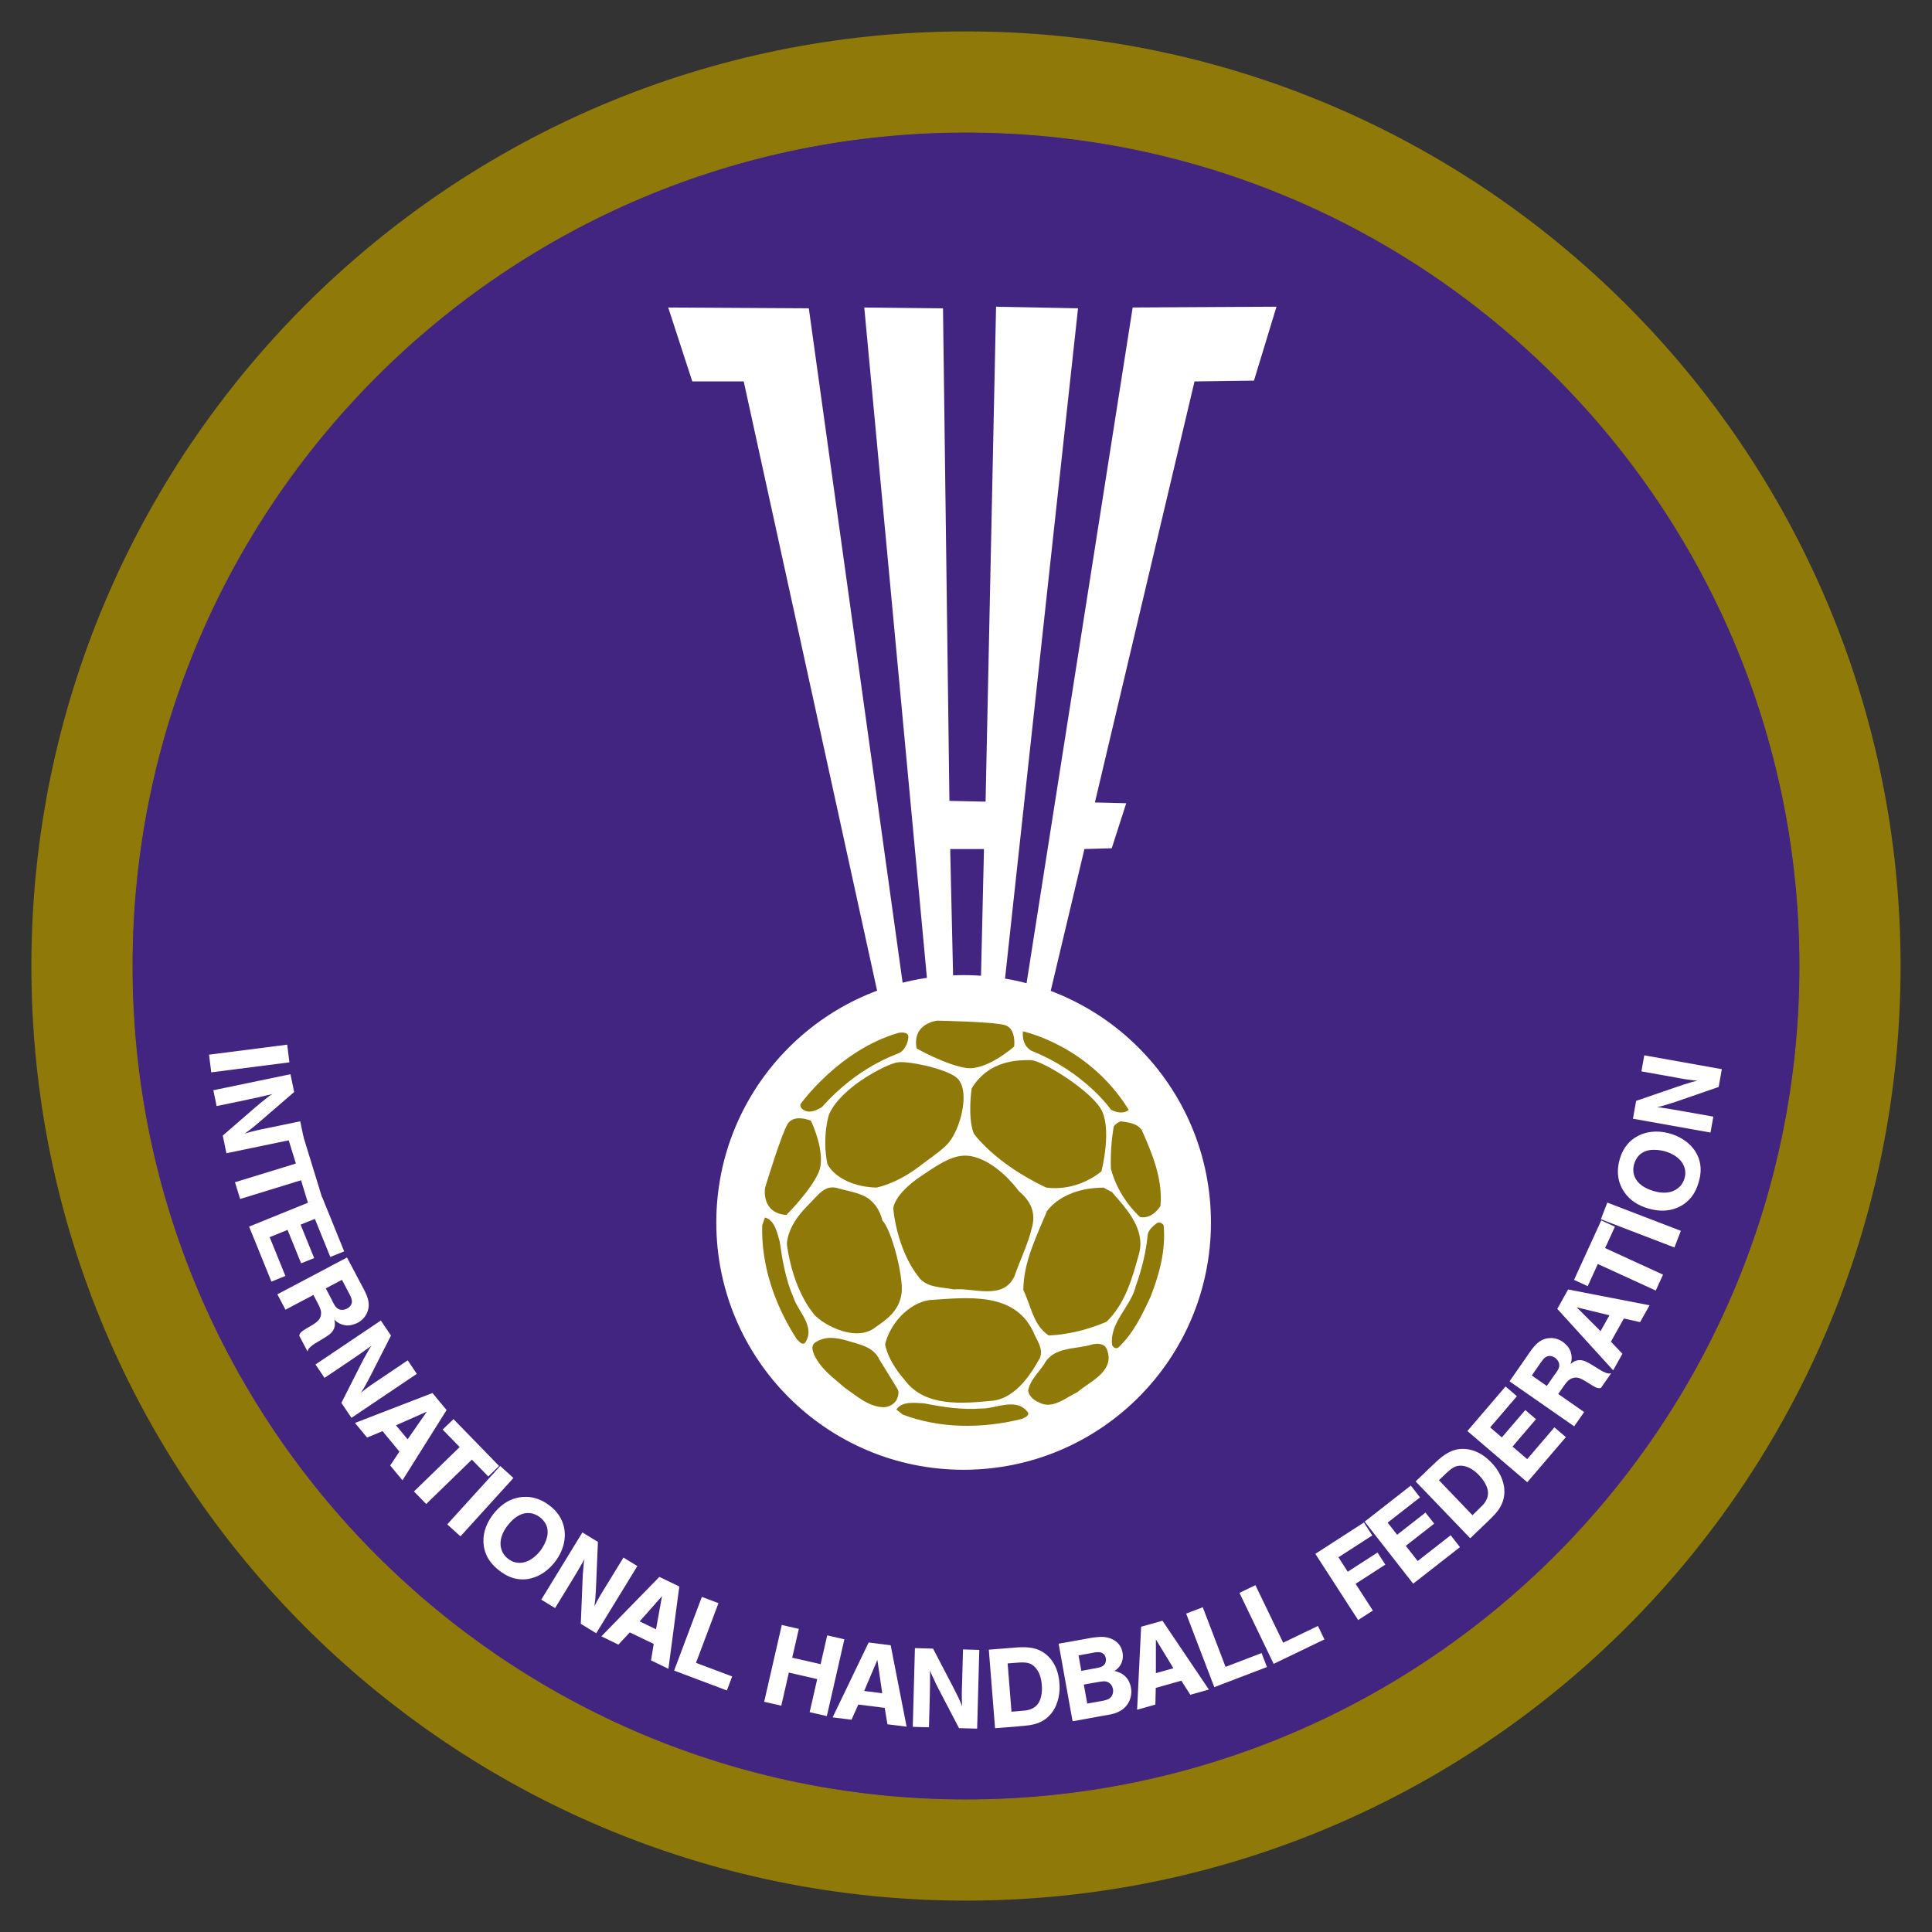
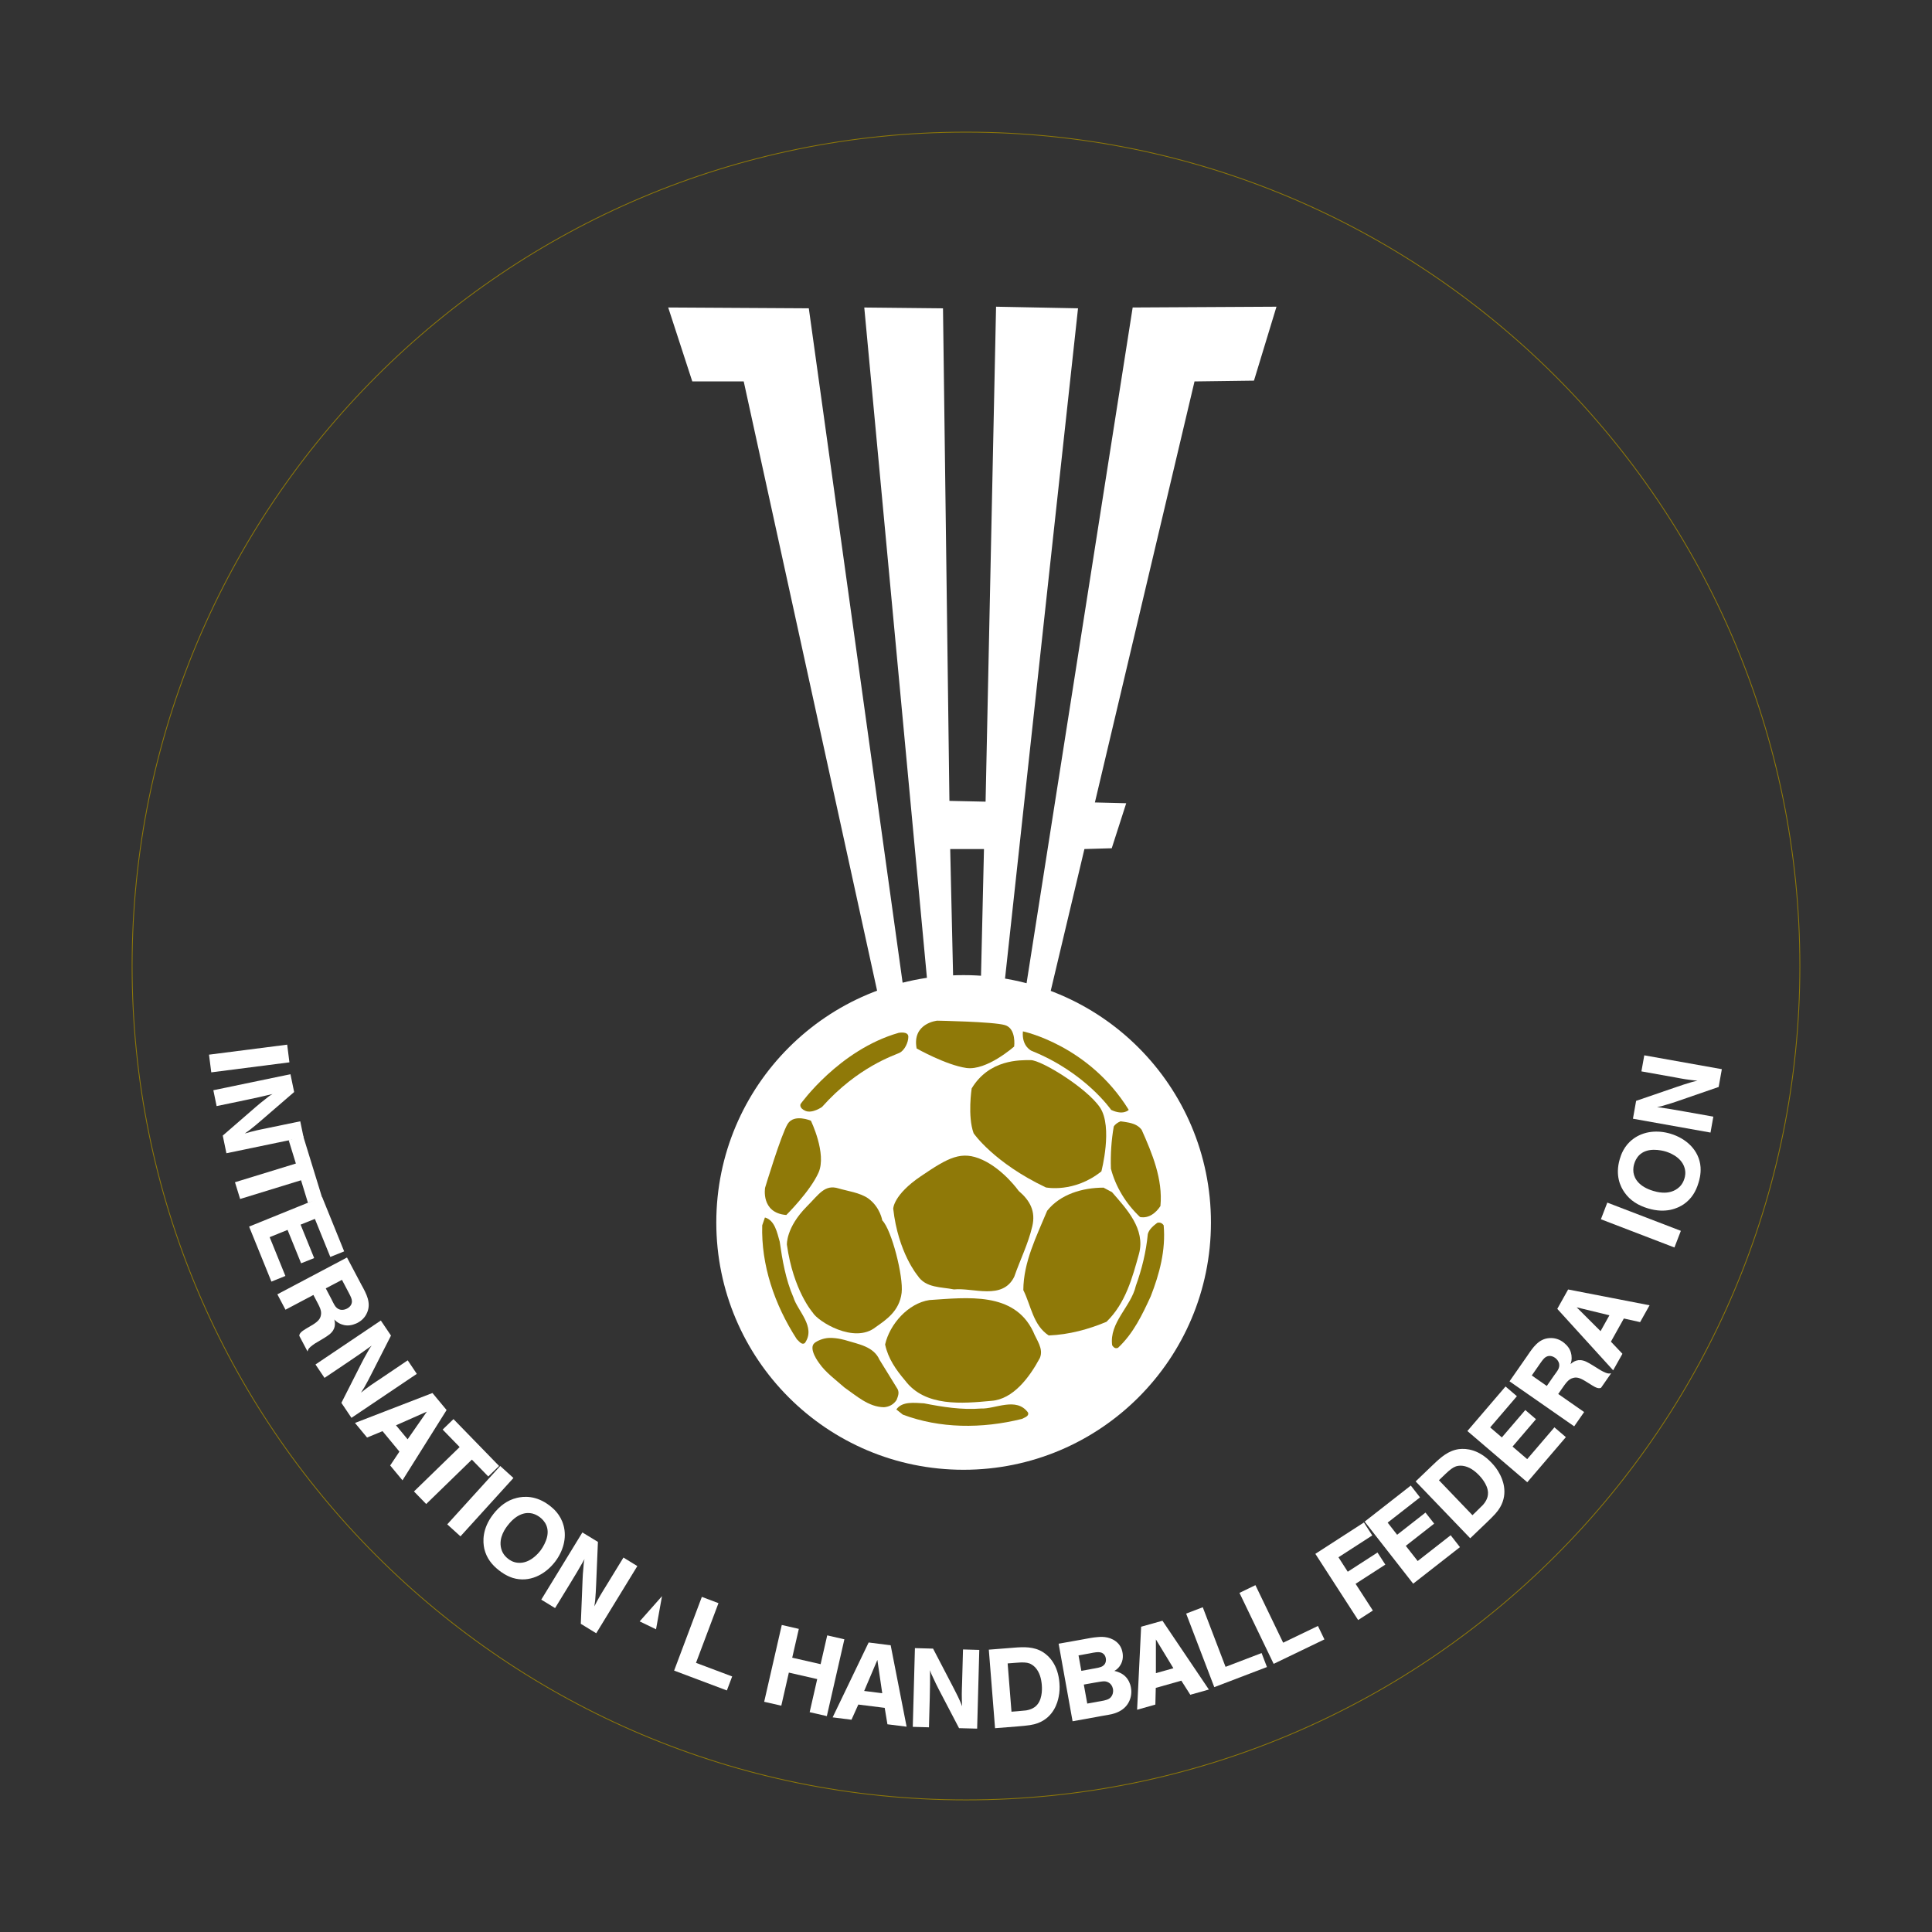
<svg xmlns="http://www.w3.org/2000/svg" xmlns:ns1="http://www.inkscape.org/namespaces/inkscape" xmlns:ns2="http://sodipodi.sourceforge.net/DTD/sodipodi-0.dtd" width="61.38" height="61.38" id="svg5679" version="1.1" ns1:version="0.48.1 " ns2:docname="Neues Dokument 3">
  <rect width="100%" height="100%" fill="#333333" stroke="none" />
  <defs id="defs5681" />
  <ns2:namedview id="base" pagecolor="#ffffff" bordercolor="#666666" borderopacity="1.0" ns1:pageopacity="0.0" ns1:pageshadow="2" ns1:zoom="4.5933564" ns1:cx="32.693793" ns1:cy="24.330264" ns1:document-units="px" ns1:current-layer="layer1" showgrid="false" fit-margin-top="0" fit-margin-left="0" fit-margin-right="0" fit-margin-bottom="0" ns1:window-width="1024" ns1:window-height="678" ns1:window-x="-4" ns1:window-y="-4" ns1:window-maximized="1" />
  <g ns1:label="Ebene 1" ns1:groupmode="layer" id="layer1" transform="translate(-215.131,-421.542)">
-     <path ns1:connector-curvature="0" d="m 275.513,452.236 c 0,16.395 -13.295,29.689 -29.689,29.689 -16.401,0 -29.696,-13.294 -29.696,-29.689 0,-16.401 13.295,-29.696 29.696,-29.696 16.394,0 29.689,13.295 29.689,29.696" style="fill:#8f7908;fill-opacity:1;fill-rule:nonzero;stroke:none" id="path260" />
-     <path ns1:connector-curvature="0" d="m 272.313,452.234 c 0,14.629 -11.863,26.491 -26.49,26.491 -14.633,0 -26.495,-11.863 -26.495,-26.491 0,-14.633 11.863,-26.494 26.495,-26.494 14.627,0 26.49,11.861 26.49,26.494" style="fill:#422580;fill-opacity:1;fill-rule:nonzero;stroke:none" id="path262" />
    <path ns1:connector-curvature="0" d="m 272.313,452.234 c 0,14.629 -11.863,26.491 -26.49,26.491 -14.633,0 -26.495,-11.863 -26.495,-26.491 0,-14.633 11.863,-26.494 26.495,-26.494 14.627,0 26.49,11.861 26.49,26.494 z" style="fill:none;stroke:#8f7908;stroke-width:0.026;stroke-linecap:butt;stroke-linejoin:miter;stroke-miterlimit:4;stroke-opacity:1;stroke-dasharray:none" id="path264" />
    <path ns1:connector-curvature="0" d="m 253.603,460.381 c 0,4.339 -3.518,7.856 -7.86,7.856 -4.338,0 -7.855,-3.518 -7.855,-7.856 0,-4.339 3.518,-7.859 7.855,-7.859 4.343,0 7.86,3.52 7.86,7.859" style="fill:#ffffff;fill-opacity:1;fill-rule:nonzero;stroke:none" id="path266" />
    <path ns1:connector-curvature="0" d="m 240.566,456.616 c 0,0 1.222,-1.718 3.114,-2.26 0,0 0.309,-0.062 0.309,0.124 0,0.186 -0.122,0.432 -0.278,0.51 -0.155,0.077 -1.32,0.436 -2.465,1.721 0,0 -0.306,0.215 -0.525,0.124 -0.217,-0.092 -0.155,-0.219 -0.155,-0.219" style="fill:#8f7908;fill-opacity:1;fill-rule:nonzero;stroke:none" id="path268" />
    <path ns1:connector-curvature="0" d="m 244.252,454.852 c 0,0 0.932,0.527 1.581,0.62 0.649,0.091 1.518,-0.682 1.518,-0.682 0,0 0.076,-0.573 -0.295,-0.681 -0.37,-0.109 -2.152,-0.14 -2.152,-0.14 0,0 -0.805,0.08 -0.651,0.884" style="fill:#8f7908;fill-opacity:1;fill-rule:nonzero;stroke:none" id="path270" />
    <path ns1:connector-curvature="0" d="m 247.63,454.309 c 0,0 2.091,0.434 3.361,2.494 0,0 -0.17,0.186 -0.559,0 0,0 -0.82,-1.191 -2.524,-1.874 0,0 -0.324,-0.138 -0.279,-0.62" style="fill:#8f7908;fill-opacity:1;fill-rule:nonzero;stroke:none" id="path272" />
    <path ns1:connector-curvature="0" d="m 246.063,457.546 c 0,0 0.636,0.932 2.295,1.721 0,0 0.895,0.186 1.764,-0.51 0,0 0.372,-1.411 -0.045,-2.031 -0.419,-0.62 -1.861,-1.504 -2.201,-1.504 -0.339,0 -1.316,-0.029 -1.875,0.9 0,0 -0.136,0.882 0.062,1.424" style="fill:#8f7908;fill-opacity:1;fill-rule:nonzero;stroke:none" id="path274" />
    <path ns1:connector-curvature="0" d="m 251.403,457.439 c 0.329,0.739 0.677,1.564 0.595,2.42 -0.145,0.22 -0.367,0.398 -0.647,0.349 -0.449,-0.424 -0.775,-0.958 -0.926,-1.536 -0.016,-0.465 0.015,-0.904 0.09,-1.339 0.046,-0.077 0.131,-0.131 0.214,-0.166 0.236,0.035 0.512,0.051 0.675,0.273" style="fill:#8f7908;fill-opacity:1;fill-rule:nonzero;stroke:none" id="path276" />
    <path ns1:connector-curvature="0" d="m 247.498,459.381 c 0.354,0.3 0.542,0.644 0.429,1.12 -0.128,0.555 -0.391,1.077 -0.573,1.603 -0.372,0.756 -1.304,0.341 -1.917,0.403 -0.403,-0.083 -0.894,-0.039 -1.153,-0.439 0,0 -0.62,-0.731 -0.775,-2.125 0,0 -0.002,-0.436 0.876,-1.031 0.879,-0.595 1.29,-0.828 1.964,-0.519 0.672,0.311 1.149,0.989 1.149,0.989" style="fill:#8f7908;fill-opacity:1;fill-rule:nonzero;stroke:none" id="path278" />
    <path ns1:connector-curvature="0" d="m 250.457,459.414 c 0.464,0.535 1.07,1.171 0.861,1.959 -0.212,0.764 -0.427,1.573 -1.034,2.163 -0.565,0.237 -1.183,0.407 -1.835,0.434 -0.497,-0.326 -0.559,-0.944 -0.807,-1.441 0.005,-0.897 0.421,-1.71 0.757,-2.52 0.414,-0.526 1.127,-0.735 1.791,-0.735 l 0.266,0.141" style="fill:#8f7908;fill-opacity:1;fill-rule:nonzero;stroke:none" id="path280" />
    <path ns1:connector-curvature="0" d="m 252.101,460.471 c 0.07,0.792 -0.134,1.546 -0.411,2.255 -0.268,0.581 -0.547,1.174 -1.039,1.636 -0.095,0.036 -0.136,-0.013 -0.186,-0.077 -0.1,-0.729 0.603,-1.232 0.752,-1.893 0.191,-0.527 0.326,-1.077 0.38,-1.644 0.037,-0.147 0.184,-0.271 0.3,-0.356 0.084,-0.026 0.16,0.01 0.204,0.079" style="fill:#8f7908;fill-opacity:1;fill-rule:nonzero;stroke:none" id="path282" />
    <path ns1:connector-curvature="0" d="m 247.952,463.839 c 0.104,0.271 0.344,0.549 0.215,0.848 -0.329,0.614 -0.848,1.311 -1.54,1.36 -0.926,0.087 -2.104,0.195 -2.737,-0.641 -0.295,-0.347 -0.545,-0.705 -0.639,-1.15 0.147,-0.646 0.733,-1.31 1.409,-1.411 1.21,-0.08 2.684,-0.269 3.292,0.995" style="fill:#8f7908;fill-opacity:1;fill-rule:nonzero;stroke:none" id="path284" />
    <path ns1:connector-curvature="0" d="m 243.073,464.742 0.576,0.934 c 0.059,0.119 0.01,0.23 -0.034,0.344 -0.096,0.144 -0.233,0.217 -0.401,0.23 -0.49,-0.007 -0.876,-0.365 -1.254,-0.626 -0.279,-0.246 -0.608,-0.486 -0.806,-0.777 0,0 -0.356,-0.463 -0.144,-0.639 0.09,-0.072 0.274,-0.152 0.459,-0.16 0.271,-0.01 0.549,0.08 0.549,0.08 0.38,0.119 0.869,0.189 1.055,0.615" style="fill:#8f7908;fill-opacity:1;fill-rule:nonzero;stroke:none" id="path286" />
-     <path ns1:connector-curvature="0" d="m 250.297,464.411 c 0.274,0.699 -0.547,1.021 -0.938,1.36 -0.372,0.175 -0.794,0.566 -1.229,0.321 -0.158,-0.062 -0.306,-0.198 -0.334,-0.365 0.044,-0.315 0.329,-0.578 0.505,-0.84 0.3,-0.574 1.008,-0.466 1.516,-0.629 0.181,-0.04 0.404,-0.044 0.479,0.152" style="fill:#8f7908;fill-opacity:1;fill-rule:nonzero;stroke:none" id="path288" />
    <path ns1:connector-curvature="0" d="m 246.296,466.291 c 0.45,0.022 1.126,-0.381 1.496,0.129 0.039,0.121 -0.119,0.158 -0.194,0.201 -1.282,0.319 -2.612,0.304 -3.784,-0.136 l -0.206,-0.164 c 0.185,-0.269 0.584,-0.209 0.879,-0.195 0.581,0.114 1.199,0.214 1.809,0.165" style="fill:#8f7908;fill-opacity:1;fill-rule:nonzero;stroke:none" id="path290" />
    <path ns1:connector-curvature="0" d="m 240.112,460.143 c 0,0 0.76,-0.752 1.025,-1.35 0.264,-0.601 -0.244,-1.646 -0.244,-1.646 0,0 -0.53,-0.228 -0.736,0.099 -0.205,0.328 -0.719,2.031 -0.719,2.031 0,0 -0.142,0.799 0.674,0.866" style="fill:#8f7908;fill-opacity:1;fill-rule:nonzero;stroke:none" id="path292" />
    <path ns1:connector-curvature="0" d="m 240.336,462.752 c 0.126,0.434 0.729,0.943 0.366,1.458 -0.101,0.075 -0.186,-0.06 -0.255,-0.119 -0.718,-1.109 -1.137,-2.37 -1.1,-3.62 l 0.086,-0.249 c 0.315,0.087 0.388,0.485 0.47,0.769 0.083,0.585 0.189,1.202 0.432,1.761" style="fill:#8f7908;fill-opacity:1;fill-rule:nonzero;stroke:none" id="path294" />
    <path ns1:connector-curvature="0" d="m 243.161,460.314 c 0.3,0.301 0.676,1.791 0.615,2.3 -0.07,0.588 -0.506,0.866 -0.825,1.091 -0.68,0.545 -1.845,-0.186 -2.002,-0.466 0,0 -0.613,-0.693 -0.818,-2.152 0,0 -0.034,-0.54 0.626,-1.208 0.4,-0.401 0.576,-0.716 1.015,-0.581 0.261,0.08 0.69,0.134 0.949,0.323 0.375,0.276 0.44,0.694 0.44,0.694" style="fill:#8f7908;fill-opacity:1;fill-rule:nonzero;stroke:none" id="path296" />
-     <path ns1:connector-curvature="0" d="m 241.418,458.523 c 0,0 0.31,0.698 1.549,0.749 0,0 0.62,-0.101 1.367,-0.67 0.749,-0.569 0.956,-0.647 1.189,-1.19 0.233,-0.541 0.361,-1.369 -0.026,-1.653 -0.388,-0.282 -1.522,-0.519 -1.859,-0.465 -0.336,0.054 -1.782,0.775 -2.169,1.654 0,0 -0.23,0.696 -0.051,1.575" style="fill:#8f7908;fill-opacity:1;fill-rule:nonzero;stroke:none" id="path298" />
    <path ns1:connector-curvature="0" d="m 224.325,455.293 -2.482,0.318 -0.072,-0.562 2.484,-0.318 0.071,0.562" style="fill:#ffffff;fill-opacity:1;fill-rule:nonzero;stroke:none" id="path300" />
    <path ns1:connector-curvature="0" d="m 224.476,456.236 -1.016,0.877 c -0.129,0.11 -0.258,0.223 -0.395,0.328 -0.054,0.04 -0.107,0.076 -0.158,0.113 0.122,-0.036 0.246,-0.069 0.374,-0.099 0.107,-0.026 0.215,-0.045 0.323,-0.068 l 1.066,-0.221 0.105,0.506 -2.451,0.509 -0.116,-0.561 1.055,-0.915 c 0.096,-0.081 0.191,-0.163 0.291,-0.237 0.096,-0.079 0.128,-0.106 0.234,-0.168 -0.29,0.07 -0.578,0.134 -0.873,0.195 l -0.902,0.188 -0.104,-0.504 2.45,-0.509 0.117,0.566" style="fill:#ffffff;fill-opacity:1;fill-rule:nonzero;stroke:none" id="path302" />
    <path ns1:connector-curvature="0" d="m 225.373,459.614 -0.459,0.14 -0.219,-0.715 -1.935,0.595 -0.164,-0.532 1.935,-0.594 -0.228,-0.74 0.458,-0.14 0.611,1.986" style="fill:#ffffff;fill-opacity:1;fill-rule:nonzero;stroke:none" id="path304" />
    <path ns1:connector-curvature="0" d="m 226.065,461.298 -0.44,0.177 -0.49,-1.208 -0.454,0.182 0.431,1.062 -0.415,0.166 -0.43,-1.061 -0.569,0.231 0.5,1.232 -0.444,0.18 -0.709,-1.748 2.32,-0.941 0.699,1.725" style="fill:#ffffff;fill-opacity:1;fill-rule:nonzero;stroke:none" id="path306" />
    <path ns1:connector-curvature="0" d="m 225.673,462.842 c 0.072,0.141 0.101,0.206 0.165,0.258 0.128,0.105 0.282,0.035 0.318,0.016 0.135,-0.071 0.159,-0.176 0.155,-0.239 -0.002,-0.07 -0.034,-0.139 -0.1,-0.264 l -0.216,-0.41 -0.514,0.271 0.193,0.367 z m 0.951,-0.463 c 0.144,0.264 0.305,0.552 0.171,0.863 -0.08,0.196 -0.233,0.287 -0.297,0.323 -0.045,0.024 -0.211,0.104 -0.378,0.084 -0.026,-0.002 -0.074,-0.01 -0.133,-0.031 -0.135,-0.049 -0.196,-0.113 -0.235,-0.156 0.026,0.111 0.062,0.3 -0.155,0.475 -0.091,0.076 -0.354,0.224 -0.455,0.285 -0.001,0.005 -0.147,0.09 -0.205,0.172 -0.014,0.02 -0.024,0.04 -0.036,0.084 l -0.261,-0.495 c 0.001,-0.005 0,-0.03 0.007,-0.045 0.034,-0.09 0.176,-0.161 0.245,-0.206 l 0.174,-0.102 c 0.177,-0.111 0.236,-0.19 0.258,-0.294 0.034,-0.15 -0.033,-0.268 -0.164,-0.515 l -0.072,-0.138 -0.887,0.469 -0.258,-0.489 2.212,-1.17 0.469,0.887" style="fill:#ffffff;fill-opacity:1;fill-rule:nonzero;stroke:none" id="path308" />
    <path ns1:connector-curvature="0" d="m 227.553,463.973 -0.609,1.196 c -0.077,0.151 -0.154,0.305 -0.241,0.454 -0.035,0.058 -0.071,0.111 -0.104,0.164 0.1,-0.08 0.201,-0.158 0.309,-0.234 0.089,-0.064 0.182,-0.122 0.274,-0.184 l 0.902,-0.609 0.289,0.43 -2.076,1.397 -0.32,-0.476 0.631,-1.245 c 0.058,-0.111 0.114,-0.224 0.179,-0.331 0.06,-0.107 0.077,-0.145 0.152,-0.242 -0.241,0.175 -0.484,0.343 -0.734,0.511 l -0.764,0.514 -0.287,-0.426 2.076,-1.397 0.323,0.479" style="fill:#ffffff;fill-opacity:1;fill-rule:nonzero;stroke:none" id="path310" />
    <path ns1:connector-curvature="0" d="m 228.081,467.269 0.611,-0.879 -0.98,0.434 0.369,0.445 z m 1.238,-0.929 -1.401,2.232 -0.391,-0.472 0.294,-0.44 -0.537,-0.65 -0.491,0.203 -0.384,-0.464 2.461,-0.951 0.45,0.542" style="fill:#ffffff;fill-opacity:1;fill-rule:nonzero;stroke:none" id="path312" />
    <path ns1:connector-curvature="0" d="m 230.987,468.116 -0.344,0.334 -0.521,-0.536 -1.451,1.411 -0.388,-0.399 1.451,-1.411 -0.54,-0.555 0.344,-0.333 1.449,1.489" style="fill:#ffffff;fill-opacity:1;fill-rule:nonzero;stroke:none" id="path314" />
    <path ns1:connector-curvature="0" d="m 231.443,468.498 -1.683,1.854 -0.42,-0.381 1.683,-1.854 0.42,0.381" style="fill:#ffffff;fill-opacity:1;fill-rule:nonzero;stroke:none" id="path316" />
    <path ns1:connector-curvature="0" d="m 232.043,469.626 c -0.209,-0.05 -0.496,0.01 -0.779,0.375 -0.056,0.072 -0.306,0.385 -0.209,0.744 0.02,0.074 0.068,0.204 0.219,0.32 0.048,0.037 0.147,0.111 0.306,0.126 0.386,0.039 0.665,-0.315 0.718,-0.383 0.034,-0.044 0.12,-0.166 0.18,-0.326 0.151,-0.404 -0.06,-0.634 -0.193,-0.736 -0.034,-0.025 -0.122,-0.09 -0.242,-0.12 z m 0.99,0.371 c 0.116,0.412 -0.018,0.839 -0.27,1.166 -0.318,0.41 -0.818,0.669 -1.341,0.51 -0.215,-0.069 -0.37,-0.188 -0.434,-0.237 -0.233,-0.18 -0.399,-0.394 -0.47,-0.686 -0.051,-0.233 -0.071,-0.642 0.282,-1.099 0.198,-0.256 0.439,-0.446 0.752,-0.521 0.215,-0.052 0.61,-0.087 1.042,0.246 0.104,0.08 0.343,0.275 0.438,0.621" style="fill:#ffffff;fill-opacity:1;fill-rule:nonzero;stroke:none" id="path318" />
    <path ns1:connector-curvature="0" d="m 234.127,470.529 -0.056,1.341 c -0.009,0.17 -0.014,0.341 -0.031,0.514 -0.008,0.066 -0.019,0.13 -0.026,0.193 0.058,-0.115 0.117,-0.228 0.184,-0.341 0.054,-0.096 0.115,-0.188 0.171,-0.281 l 0.569,-0.929 0.441,0.271 -1.306,2.134 -0.49,-0.3 0.056,-1.395 c 0.006,-0.125 0.011,-0.25 0.026,-0.375 0.009,-0.124 0.009,-0.165 0.036,-0.285 -0.146,0.26 -0.296,0.512 -0.454,0.769 l -0.481,0.786 -0.439,-0.268 1.306,-2.135 0.494,0.301" style="fill:#ffffff;fill-opacity:1;fill-rule:nonzero;stroke:none" id="path320" />
-     <path ns1:connector-curvature="0" d="m 235.973,473.306 0.19,-1.054 -0.71,0.802 0.52,0.251 z m 0.739,-1.36 -0.345,2.614 -0.552,-0.266 0.084,-0.524 -0.76,-0.366 -0.361,0.388 -0.542,-0.263 1.843,-1.889 0.635,0.306" style="fill:#ffffff;fill-opacity:1;fill-rule:nonzero;stroke:none" id="path322" />
+     <path ns1:connector-curvature="0" d="m 235.973,473.306 0.19,-1.054 -0.71,0.802 0.52,0.251 z " style="fill:#ffffff;fill-opacity:1;fill-rule:nonzero;stroke:none" id="path322" />
    <path ns1:connector-curvature="0" d="m 237.957,472.474 -0.714,1.897 1.149,0.432 -0.168,0.445 -1.676,-0.631 0.881,-2.342 0.527,0.199" style="fill:#ffffff;fill-opacity:1;fill-rule:nonzero;stroke:none" id="path324" />
    <path ns1:connector-curvature="0" d="m 240.51,473.292 -0.21,0.915 0.902,0.206 0.21,-0.915 0.545,0.125 -0.557,2.44 -0.546,-0.125 0.24,-1.051 -0.901,-0.206 -0.24,1.051 -0.544,-0.124 0.559,-2.44 0.542,0.124" style="fill:#ffffff;fill-opacity:1;fill-rule:nonzero;stroke:none" id="path326" />
    <path ns1:connector-curvature="0" d="m 243.16,475.337 -0.155,-1.059 -0.419,0.986 0.574,0.072 z m 0.268,-1.524 0.506,2.586 -0.609,-0.076 -0.087,-0.522 -0.838,-0.105 -0.217,0.482 -0.599,-0.075 1.144,-2.379 0.7,0.089" style="fill:#ffffff;fill-opacity:1;fill-rule:nonzero;stroke:none" id="path328" />
    <path ns1:connector-curvature="0" d="m 244.776,473.921 0.62,1.19 c 0.076,0.151 0.158,0.302 0.228,0.461 0.028,0.06 0.05,0.121 0.074,0.179 -0.008,-0.128 -0.011,-0.255 -0.011,-0.388 0,-0.109 0.006,-0.219 0.009,-0.329 l 0.03,-1.089 0.517,0.015 -0.068,2.501 -0.575,-0.015 -0.647,-1.238 c -0.056,-0.111 -0.114,-0.224 -0.164,-0.338 -0.054,-0.113 -0.074,-0.147 -0.11,-0.266 0.002,0.297 -0.002,0.593 -0.01,0.894 l -0.025,0.921 -0.514,-0.015 0.068,-2.501 0.579,0.016" style="fill:#ffffff;fill-opacity:1;fill-rule:nonzero;stroke:none" id="path330" />
    <path ns1:connector-curvature="0" d="m 247.456,475.908 c 0.092,-0.007 0.184,-0.015 0.276,-0.026 0.055,-0.011 0.249,-0.041 0.367,-0.2 0.165,-0.215 0.134,-0.557 0.13,-0.608 -0.016,-0.198 -0.068,-0.407 -0.212,-0.562 -0.07,-0.072 -0.14,-0.106 -0.176,-0.121 -0.095,-0.035 -0.206,-0.041 -0.411,-0.024 l -0.286,0.022 0.122,1.534 0.19,-0.015 z m -0.124,-2.018 c 0.321,-0.026 0.64,-0.04 0.927,0.136 0.206,0.129 0.485,0.41 0.53,0.981 0.013,0.156 0.006,0.299 -0.025,0.448 -0.033,0.17 -0.155,0.641 -0.66,0.831 -0.159,0.059 -0.31,0.077 -0.649,0.105 l -0.711,0.056 -0.198,-2.495 0.785,-0.062" style="fill:#ffffff;fill-opacity:1;fill-rule:nonzero;stroke:none" id="path332" />
    <path ns1:connector-curvature="0" d="m 249.986,475.608 c 0.074,-0.014 0.147,-0.022 0.216,-0.039 0.114,-0.028 0.203,-0.055 0.259,-0.163 0.045,-0.091 0.035,-0.168 0.029,-0.206 -0.04,-0.201 -0.203,-0.241 -0.275,-0.242 -0.054,-10e-4 -0.159,0.015 -0.292,0.039 l -0.359,0.064 0.109,0.604 0.314,-0.056 z m -0.201,-1.038 c 0.189,-0.034 0.316,-0.049 0.386,-0.102 0.044,-0.029 0.116,-0.106 0.091,-0.246 -0.024,-0.136 -0.129,-0.179 -0.181,-0.186 -0.074,-0.013 -0.169,0.001 -0.329,0.034 l -0.356,0.064 0.089,0.491 0.3,-0.054 z m -0.196,-0.955 c 0.133,-0.024 0.264,-0.051 0.399,-0.061 0.089,-0.009 0.364,-0.04 0.594,0.135 0.117,0.09 0.185,0.205 0.211,0.354 0.018,0.095 0.039,0.318 -0.15,0.504 -0.04,0.039 -0.062,0.054 -0.109,0.08 0.09,0.02 0.149,0.045 0.181,0.061 0.109,0.049 0.294,0.175 0.346,0.468 0.014,0.072 0.033,0.242 -0.05,0.426 -0.166,0.372 -0.585,0.426 -0.69,0.445 -0.115,0.021 -0.231,0.037 -0.343,0.061 l -0.771,0.139 -0.443,-2.464 0.824,-0.147" style="fill:#ffffff;fill-opacity:1;fill-rule:nonzero;stroke:none" id="path334" />
    <path ns1:connector-curvature="0" d="m 252.41,474.542 -0.556,-0.915 0,1.071 0.556,-0.156 z m -0.347,-1.508 1.474,2.185 -0.59,0.166 -0.285,-0.448 -0.812,0.23 -0.013,0.53 -0.58,0.164 0.128,-2.638 0.679,-0.19" style="fill:#ffffff;fill-opacity:1;fill-rule:nonzero;stroke:none" id="path336" />
    <path ns1:connector-curvature="0" d="m 253.343,472.604 0.724,1.894 1.145,-0.438 0.17,0.444 -1.673,0.639 -0.894,-2.337 0.527,-0.201" style="fill:#ffffff;fill-opacity:1;fill-rule:nonzero;stroke:none" id="path338" />
    <path ns1:connector-curvature="0" d="m 255.017,471.904 0.88,1.827 1.105,-0.532 0.206,0.427 -1.613,0.777 -1.086,-2.255 0.507,-0.245" style="fill:#ffffff;fill-opacity:1;fill-rule:nonzero;stroke:none" id="path340" />
    <path ns1:connector-curvature="0" d="m 258.463,469.912 0.265,0.411 -1.074,0.694 0.295,0.459 0.945,-0.61 0.249,0.384 -0.945,0.61 0.549,0.849 -0.468,0.302 -1.359,-2.103 1.542,-0.996" style="fill:#ffffff;fill-opacity:1;fill-rule:nonzero;stroke:none" id="path342" />
    <path ns1:connector-curvature="0" d="m 259.953,468.739 0.292,0.375 -1.028,0.802 0.301,0.386 0.901,-0.705 0.276,0.351 -0.902,0.706 0.378,0.482 1.048,-0.819 0.295,0.378 -1.486,1.161 -1.541,-1.972 1.466,-1.146" style="fill:#ffffff;fill-opacity:1;fill-rule:nonzero;stroke:none" id="path344" />
    <path ns1:connector-curvature="0" d="m 262.048,469.547 c 0.068,-0.064 0.134,-0.129 0.198,-0.195 0.036,-0.044 0.168,-0.189 0.159,-0.388 -0.009,-0.271 -0.25,-0.516 -0.284,-0.552 -0.138,-0.144 -0.311,-0.273 -0.52,-0.301 -0.101,-0.013 -0.176,0.006 -0.215,0.018 -0.095,0.034 -0.185,0.1 -0.333,0.241 l -0.207,0.199 1.065,1.111 0.138,-0.133 z m -1.373,-1.484 c 0.233,-0.223 0.47,-0.436 0.805,-0.482 0.241,-0.03 0.634,0.011 1.031,0.426 0.109,0.113 0.194,0.226 0.264,0.361 0.083,0.152 0.286,0.595 0.015,1.061 -0.085,0.146 -0.19,0.256 -0.436,0.492 l -0.514,0.492 -1.734,-1.806 0.569,-0.545" style="fill:#ffffff;fill-opacity:1;fill-rule:nonzero;stroke:none" id="path346" />
    <path ns1:connector-curvature="0" d="m 262.962,465.591 0.361,0.309 -0.849,0.991 0.371,0.318 0.745,-0.87 0.339,0.291 -0.744,0.87 0.465,0.399 0.865,-1.01 0.364,0.311 -1.226,1.433 -1.903,-1.627 1.211,-1.414" style="fill:#ffffff;fill-opacity:1;fill-rule:nonzero;stroke:none" id="path348" />
    <path ns1:connector-curvature="0" d="m 264.51,465.233 c 0.094,-0.129 0.138,-0.185 0.154,-0.264 0.035,-0.161 -0.099,-0.268 -0.13,-0.29 -0.126,-0.086 -0.23,-0.06 -0.284,-0.029 -0.062,0.035 -0.107,0.094 -0.189,0.21 l -0.265,0.381 0.477,0.333 0.236,-0.341 z m -0.846,-0.632 c 0.169,-0.249 0.351,-0.524 0.688,-0.547 0.211,-0.018 0.364,0.074 0.424,0.116 0.041,0.029 0.189,0.14 0.247,0.297 0.009,0.024 0.025,0.07 0.034,0.133 0.018,0.141 -0.01,0.225 -0.031,0.28 0.086,-0.074 0.237,-0.193 0.492,-0.081 0.11,0.048 0.361,0.214 0.461,0.274 0.005,0 0.149,0.091 0.247,0.104 0.024,0.004 0.046,0.002 0.091,-0.006 l -0.32,0.46 c -0.005,0.001 -0.026,0.013 -0.044,0.013 -0.095,0.013 -0.224,-0.081 -0.295,-0.123 l -0.171,-0.106 c -0.18,-0.109 -0.278,-0.124 -0.379,-0.095 -0.149,0.039 -0.223,0.151 -0.383,0.381 l -0.089,0.128 0.823,0.574 -0.316,0.454 -2.054,-1.43 0.574,-0.824" style="fill:#ffffff;fill-opacity:1;fill-rule:nonzero;stroke:none" id="path350" />
    <path ns1:connector-curvature="0" d="m 266.263,463.329 -1.041,-0.253 0.759,0.757 0.282,-0.505 z m -1.312,-0.82 2.587,0.502 -0.3,0.535 -0.517,-0.115 -0.411,0.736 0.366,0.385 -0.295,0.525 -1.775,-1.952 0.345,-0.616" style="fill:#ffffff;fill-opacity:1;fill-rule:nonzero;stroke:none" id="path352" />
-     <path ns1:connector-curvature="0" d="m 266.002,460.314 0.435,0.2 -0.311,0.68 1.84,0.844 -0.231,0.505 -1.841,-0.843 -0.321,0.703 -0.435,-0.199 0.865,-1.89" style="fill:#ffffff;fill-opacity:1;fill-rule:nonzero;stroke:none" id="path354" />
    <path ns1:connector-curvature="0" d="m 266.195,459.749 2.337,0.897 -0.204,0.529 -2.336,-0.897 0.203,-0.529" style="fill:#ffffff;fill-opacity:1;fill-rule:nonzero;stroke:none" id="path356" />
    <path ns1:connector-curvature="0" d="m 267.026,458.788 c 0.029,0.212 0.189,0.459 0.631,0.59 0.089,0.026 0.47,0.146 0.769,-0.076 0.061,-0.045 0.166,-0.136 0.22,-0.319 0.018,-0.059 0.049,-0.179 0.006,-0.331 -0.105,-0.375 -0.535,-0.506 -0.616,-0.53 -0.055,-0.016 -0.2,-0.052 -0.37,-0.051 -0.431,0.007 -0.569,0.287 -0.616,0.448 -0.013,0.04 -0.04,0.147 -0.024,0.27 z m -0.014,-1.058 c 0.343,-0.258 0.787,-0.289 1.186,-0.171 0.495,0.147 0.919,0.519 0.96,1.064 0.015,0.226 -0.04,0.414 -0.064,0.491 -0.083,0.282 -0.223,0.515 -0.469,0.686 -0.199,0.134 -0.573,0.3 -1.127,0.136 -0.309,-0.091 -0.574,-0.246 -0.757,-0.511 -0.128,-0.182 -0.304,-0.537 -0.149,-1.061 0.037,-0.126 0.131,-0.419 0.42,-0.634" style="fill:#ffffff;fill-opacity:1;fill-rule:nonzero;stroke:none" id="path358" />
    <path ns1:connector-curvature="0" d="m 267.112,456.516 1.27,-0.436 c 0.16,-0.054 0.323,-0.111 0.489,-0.158 0.064,-0.018 0.128,-0.031 0.188,-0.045 -0.128,-0.013 -0.254,-0.028 -0.384,-0.048 -0.109,-0.015 -0.216,-0.039 -0.325,-0.058 l -1.071,-0.191 0.091,-0.51 2.464,0.44 -0.101,0.565 -1.32,0.456 c -0.119,0.04 -0.237,0.08 -0.359,0.113 -0.117,0.036 -0.156,0.051 -0.278,0.069 0.294,0.041 0.585,0.09 0.881,0.144 l 0.907,0.161 -0.09,0.506 -2.464,-0.44 0.101,-0.569" style="fill:#ffffff;fill-opacity:1;fill-rule:nonzero;stroke:none" id="path360" />
    <path ns1:connector-curvature="0" d="m 251.116,431.311 4.569,-0.025 -0.715,2.349 -1.889,0.025 -3.165,13.376 0.995,0.025 -0.46,1.43 -0.868,0.025 -1.225,5.156 -0.637,-0.74 3.395,-21.621 z m -4.34,-0.025 2.604,0.051 -2.374,21.799 -0.716,-0.255 0.102,-4.365 -1.073,0 0.102,4.468 -0.816,-0.102 -2.016,-21.57 2.501,0.026 0.204,15.648 1.149,0.025 0.333,-15.724 z m -5.949,0.051 3.064,22.029 -0.818,0 -4.314,-19.706 -1.634,0 -0.765,-2.349 4.466,0.026" style="fill:#ffffff;fill-opacity:1;fill-rule:nonzero;stroke:none" id="path362" />
  </g>
</svg>